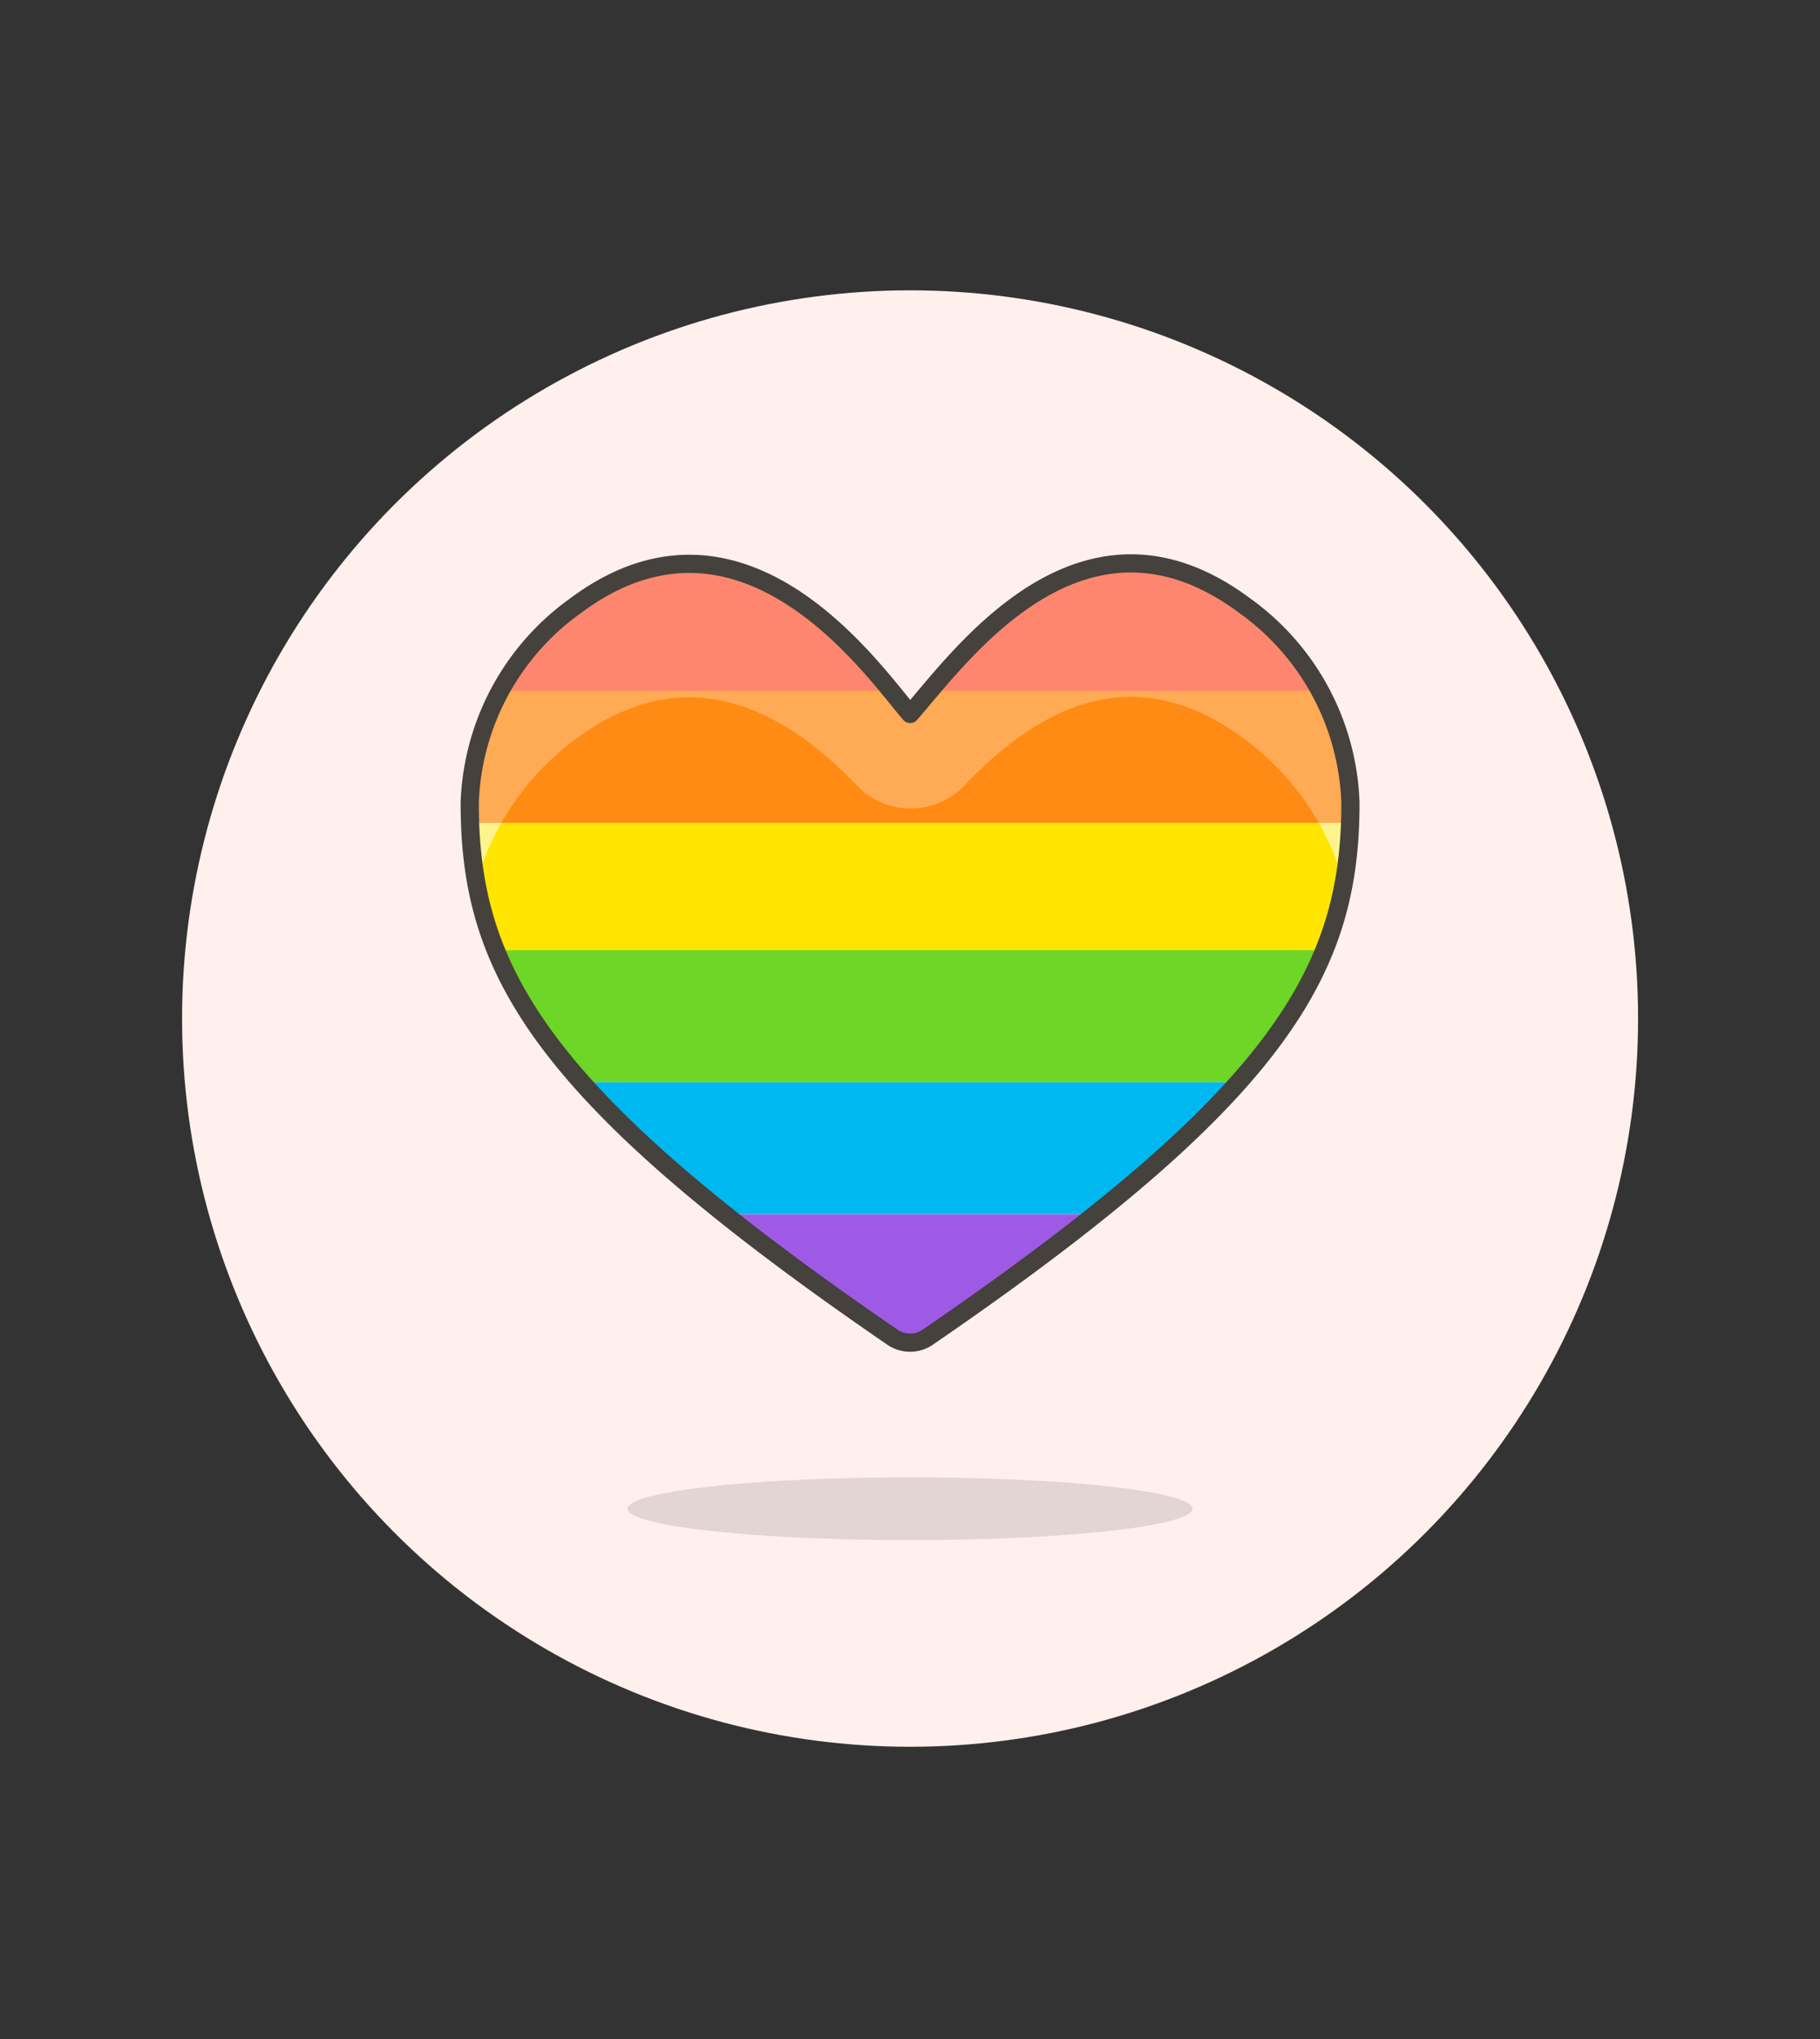
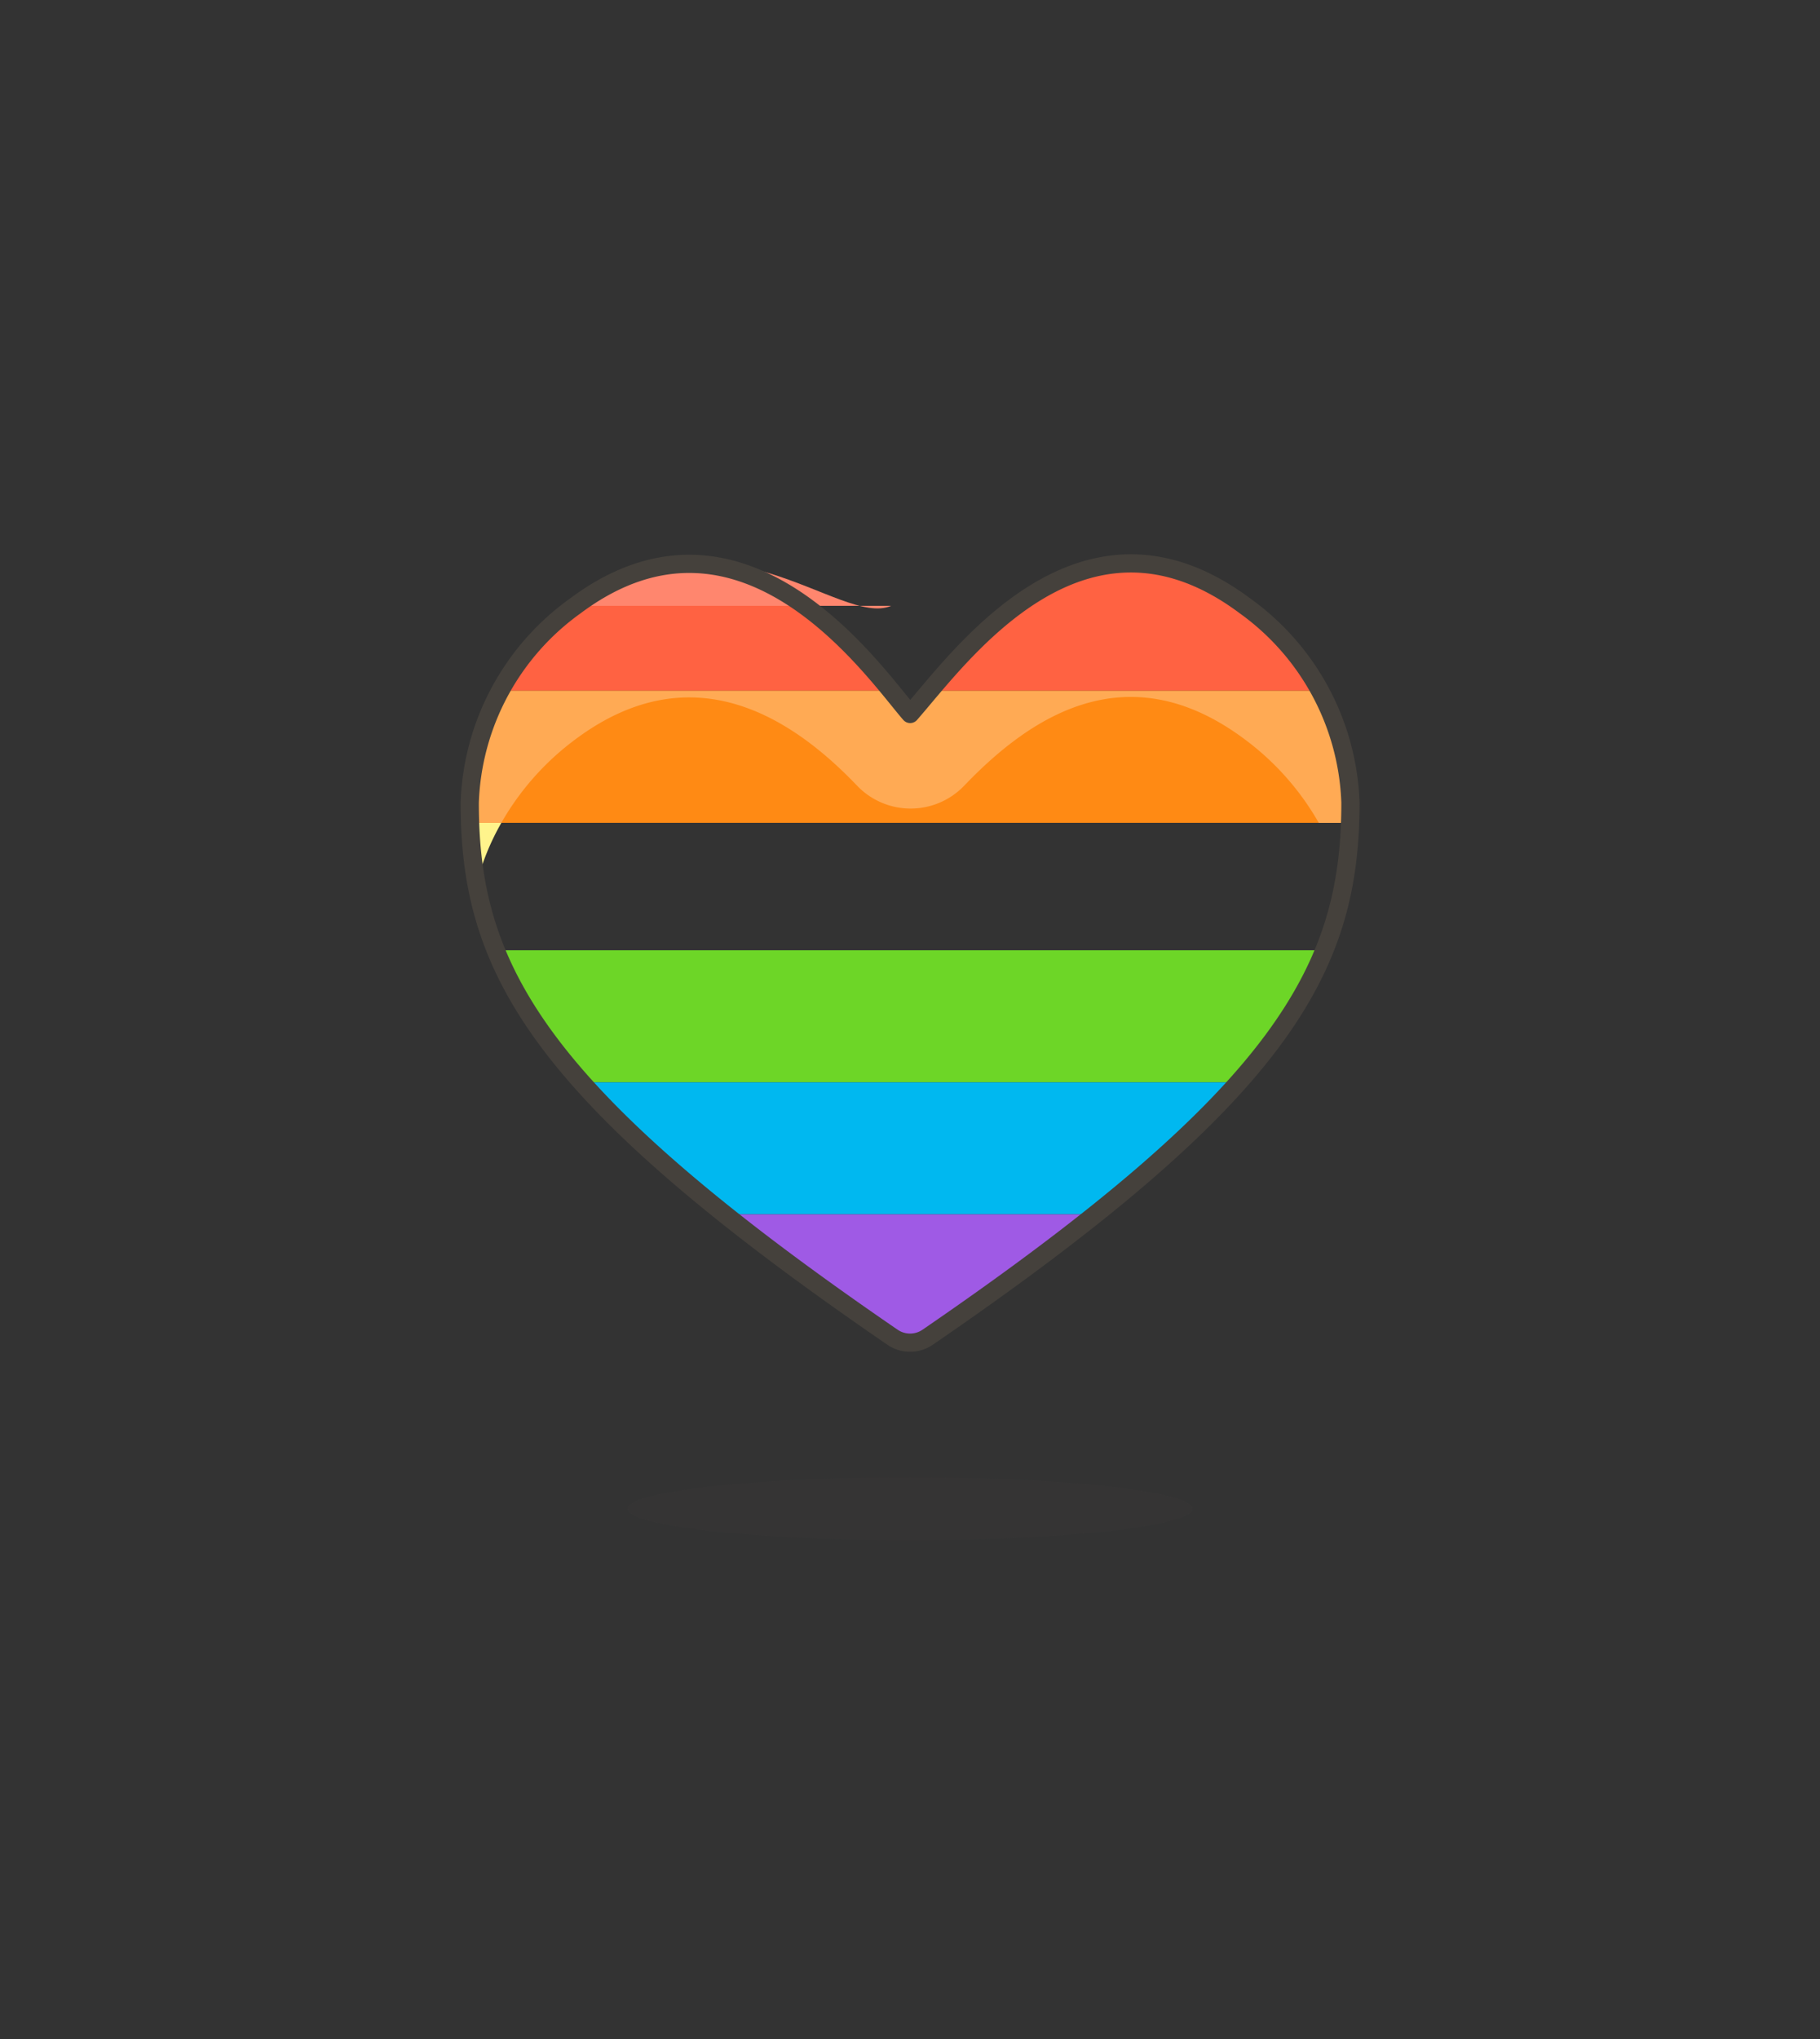
<svg xmlns="http://www.w3.org/2000/svg" id="Multicolor" viewBox="0 0 100 112">
  <rect x="0" y="0" width="100" height="112" fill="#333333" stroke="none" />
  <defs>
    <style>.cls-1{fill:#fff0ed;}.cls-2{fill:#ff6242;}.cls-3{fill:#ff8a14;}.cls-4{fill:#ffe500;}.cls-5{fill:#6dd627;}.cls-6{fill:#00b8f0;}.cls-7{fill:#9f5ae5;}.cls-8{fill:#ff866e;}.cls-9{fill:#ffaa54;}.cls-10{fill:#fff48c;}.cls-11{fill:none;stroke:#45413c;stroke-linecap:round;stroke-linejoin:round;}.cls-12{fill:#45413c;fill-opacity:0.15;}</style>
  </defs>
  <title>143- flag-heart-lgbtq</title>
  <g id="Scene">
    <g id="New_Symbol_1-14" data-name="New Symbol 1">
-       <circle class="cls-1" cx="50.004" cy="55.948" r="40" />
-     </g>
+       </g>
    <path class="cls-2" d="M68.405,33.278c-7.954-5.946-14.136.9-17.326,4.67H72.526A14.979,14.979,0,0,0,68.405,33.278Z" />
    <path class="cls-2" d="M31.605,33.278a15,15,0,0,0-4.124,4.67H48.963C46.136,34.5,39.652,27.262,31.605,33.278Z" />
    <path class="cls-3" d="M50,39.213c-.254-.29-.6-.732-1.041-1.265H27.481a12.584,12.584,0,0,0-1.673,6.134c0,.376.006.747.019,1.116H74.178c.012-.369.019-.74.018-1.116a12.592,12.592,0,0,0-1.67-6.134H51.079C50.671,38.431,50.312,38.863,50,39.213Z" />
-     <path class="cls-4" d="M27.241,52.2H72.764a20.1,20.1,0,0,0,1.414-7H25.827A20.075,20.075,0,0,0,27.241,52.2Z" />
    <path class="cls-5" d="M31.958,59.448H68.049a25.165,25.165,0,0,0,4.715-7.25H27.241A25.176,25.176,0,0,0,31.958,59.448Z" />
    <path class="cls-6" d="M39.822,66.7H60.187a63.579,63.579,0,0,0,7.862-7.25H31.958A63.614,63.614,0,0,0,39.822,66.7Z" />
    <path class="cls-7" d="M49.039,73.453a1.709,1.709,0,0,0,1.93,0C54.548,71,57.6,68.767,60.187,66.7H39.822C42.413,68.767,45.461,71,49.039,73.453Z" />
-     <path class="cls-8" d="M68.4,33.278c-7.953-5.946-14.135.9-17.324,4.67H72.525A14.967,14.967,0,0,0,68.4,33.278Z" />
-     <path class="cls-8" d="M31.605,33.278a14.976,14.976,0,0,0-4.124,4.67H48.964C46.136,34.5,39.652,27.262,31.605,33.278Z" />
+     <path class="cls-8" d="M31.605,33.278H48.964C46.136,34.5,39.652,27.262,31.605,33.278Z" />
    <path class="cls-9" d="M50.006,39.213c-.255-.29-.6-.732-1.042-1.265H27.481a12.573,12.573,0,0,0-1.673,6.134c0,.376.007.747.022,1.116h1.716a14.873,14.873,0,0,1,4.059-4.579c6.579-4.919,12.114-.978,15.459,2.508a4.074,4.074,0,0,0,5.893.052c3.462-3.619,8.845-7.5,15.447-2.56A14.88,14.88,0,0,1,72.461,45.2h1.714c.015-.369.022-.74.021-1.116a12.582,12.582,0,0,0-1.671-6.134H51.08C50.672,38.431,50.313,38.863,50.006,39.213Z" />
-     <path class="cls-10" d="M73.811,48.529a23.458,23.458,0,0,0,.364-3.331H72.461A13.424,13.424,0,0,1,73.811,48.529Z" />
    <path class="cls-10" d="M26.192,48.531A13.471,13.471,0,0,1,27.546,45.2H25.83A23.648,23.648,0,0,0,26.192,48.531Z" />
    <path class="cls-11" d="M49.039,73.453a1.709,1.709,0,0,0,1.93,0C70.468,60.091,74.205,53.231,74.2,44.082h0a13.887,13.887,0,0,0-5.791-10.8h0c-8.971-6.707-15.689,2.856-18.4,5.935-1.9-2.16-9.108-12.88-18.4-5.935h0a13.886,13.886,0,0,0-5.8,10.8h0C25.8,53.231,29.542,60.091,49.039,73.453Z" />
    <ellipse class="cls-12" cx="50.002" cy="82.873" rx="15.525" ry="1.725" />
  </g>
</svg>